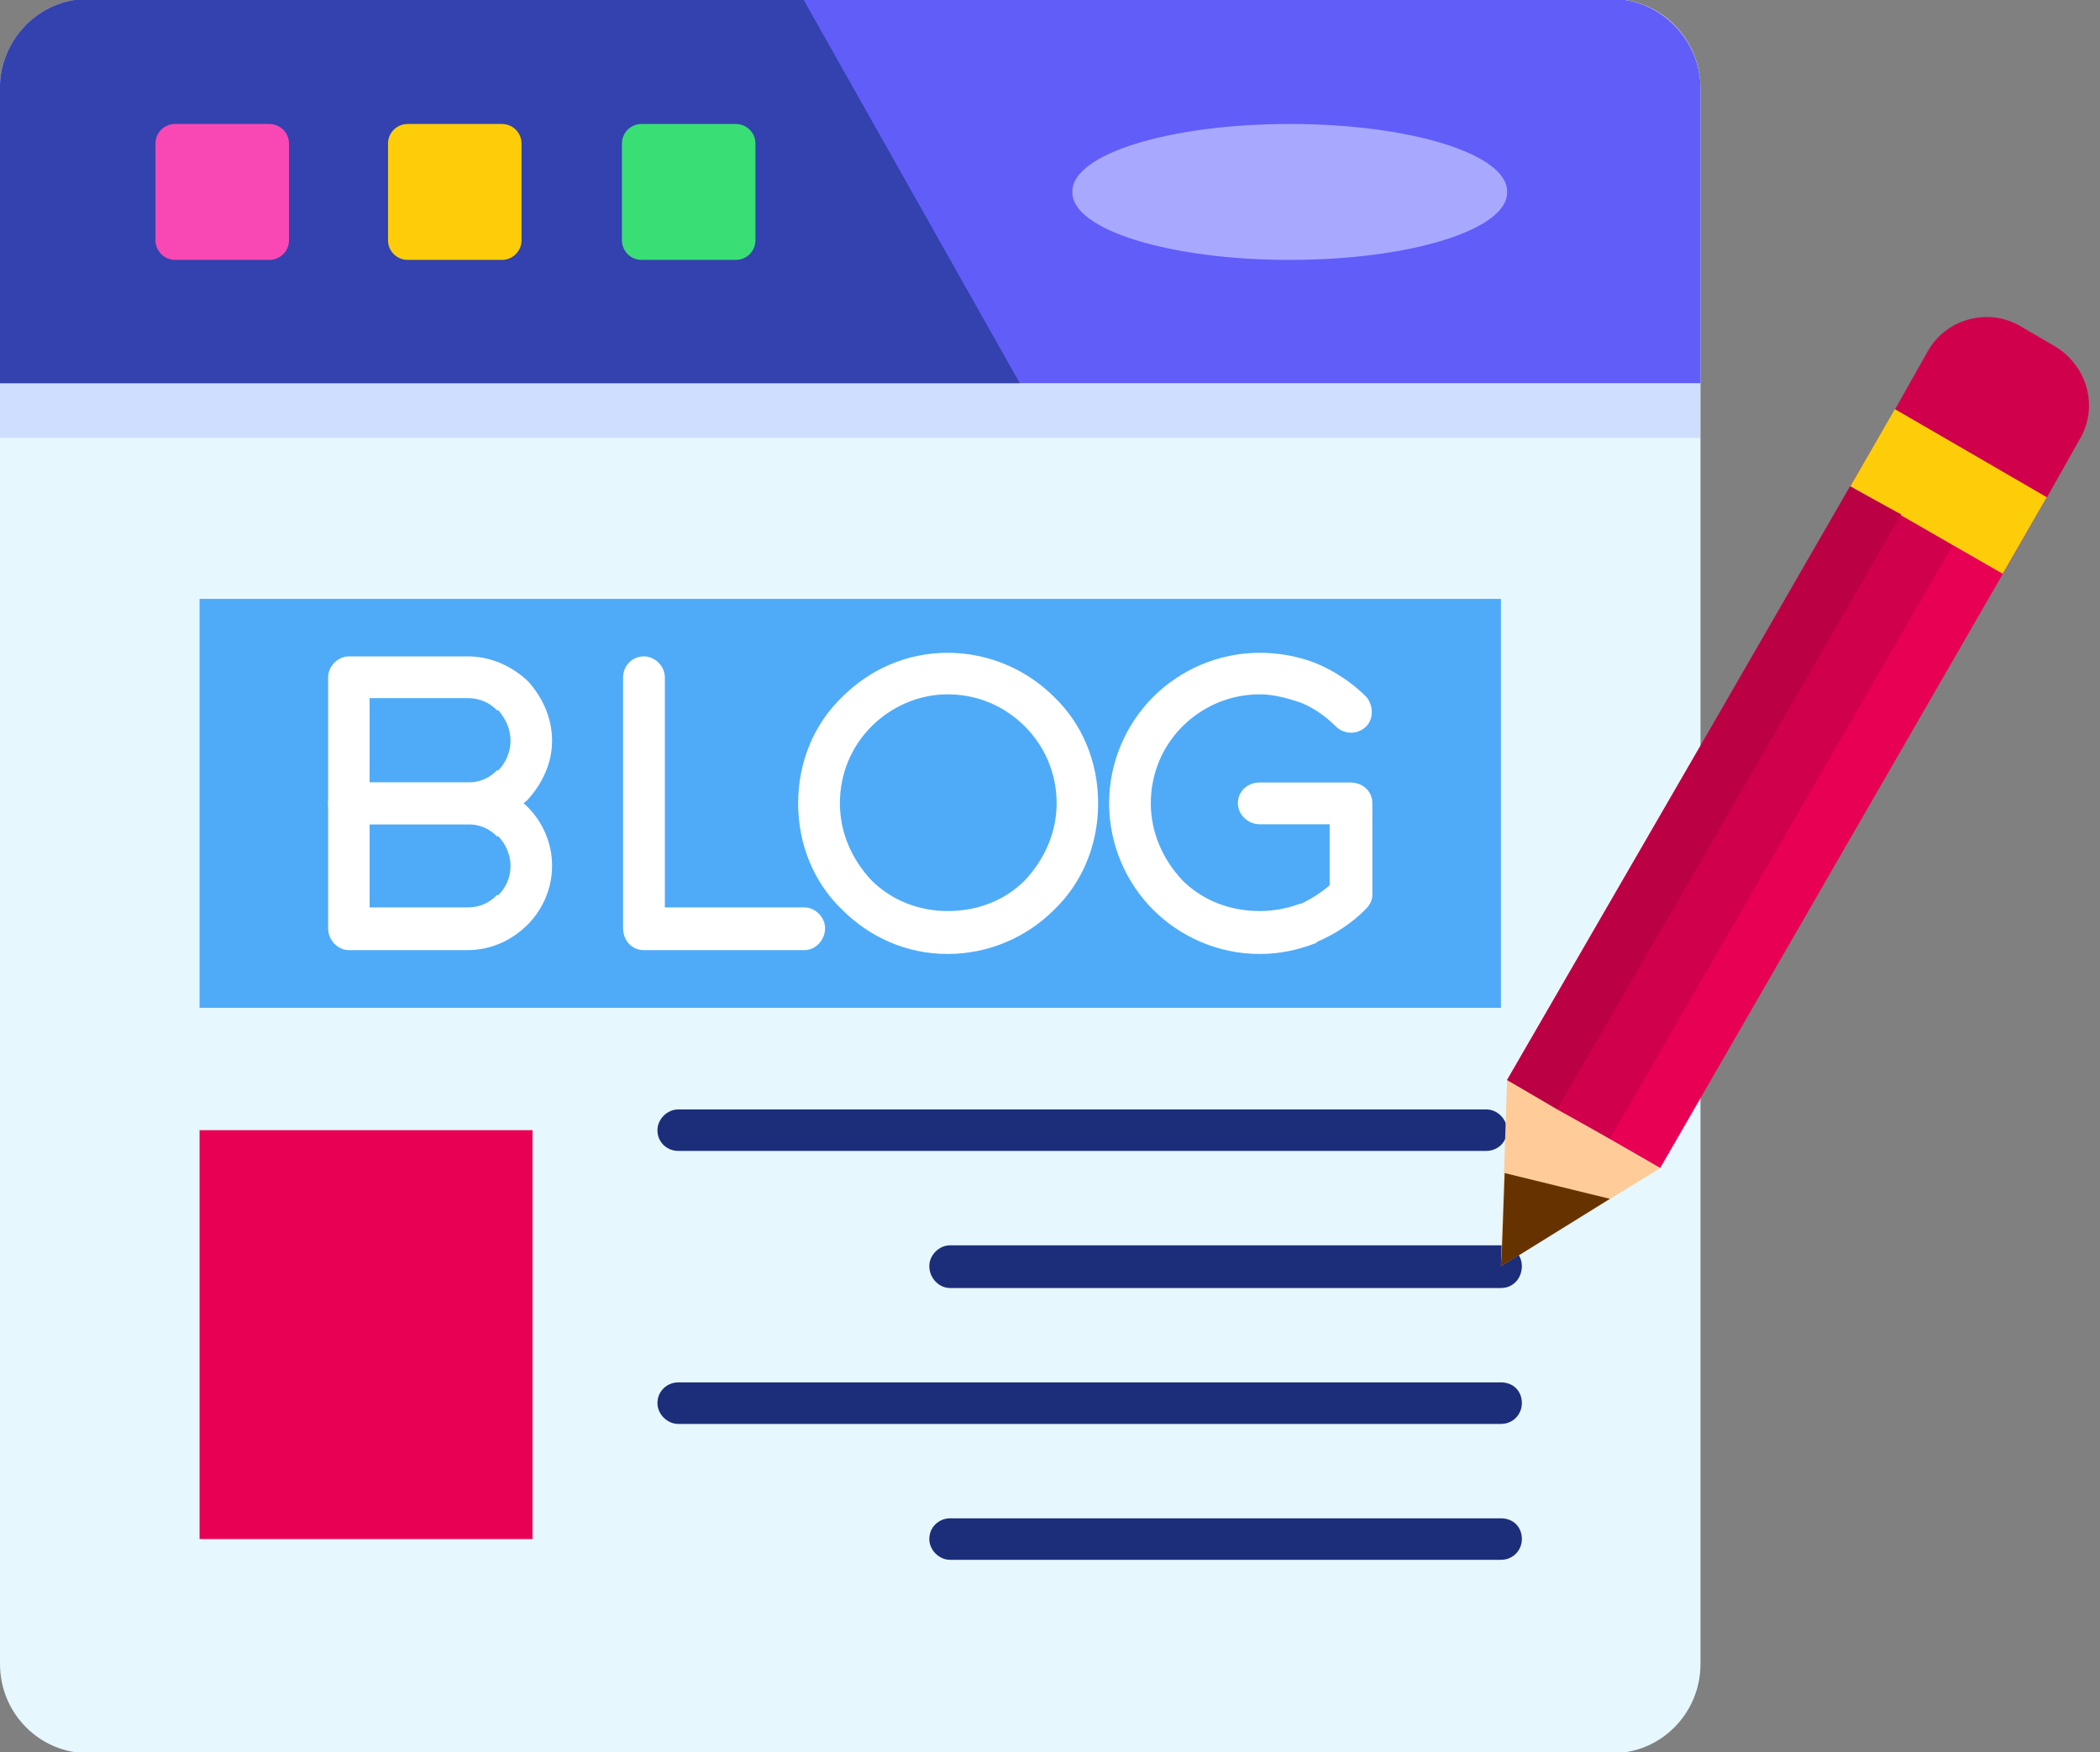
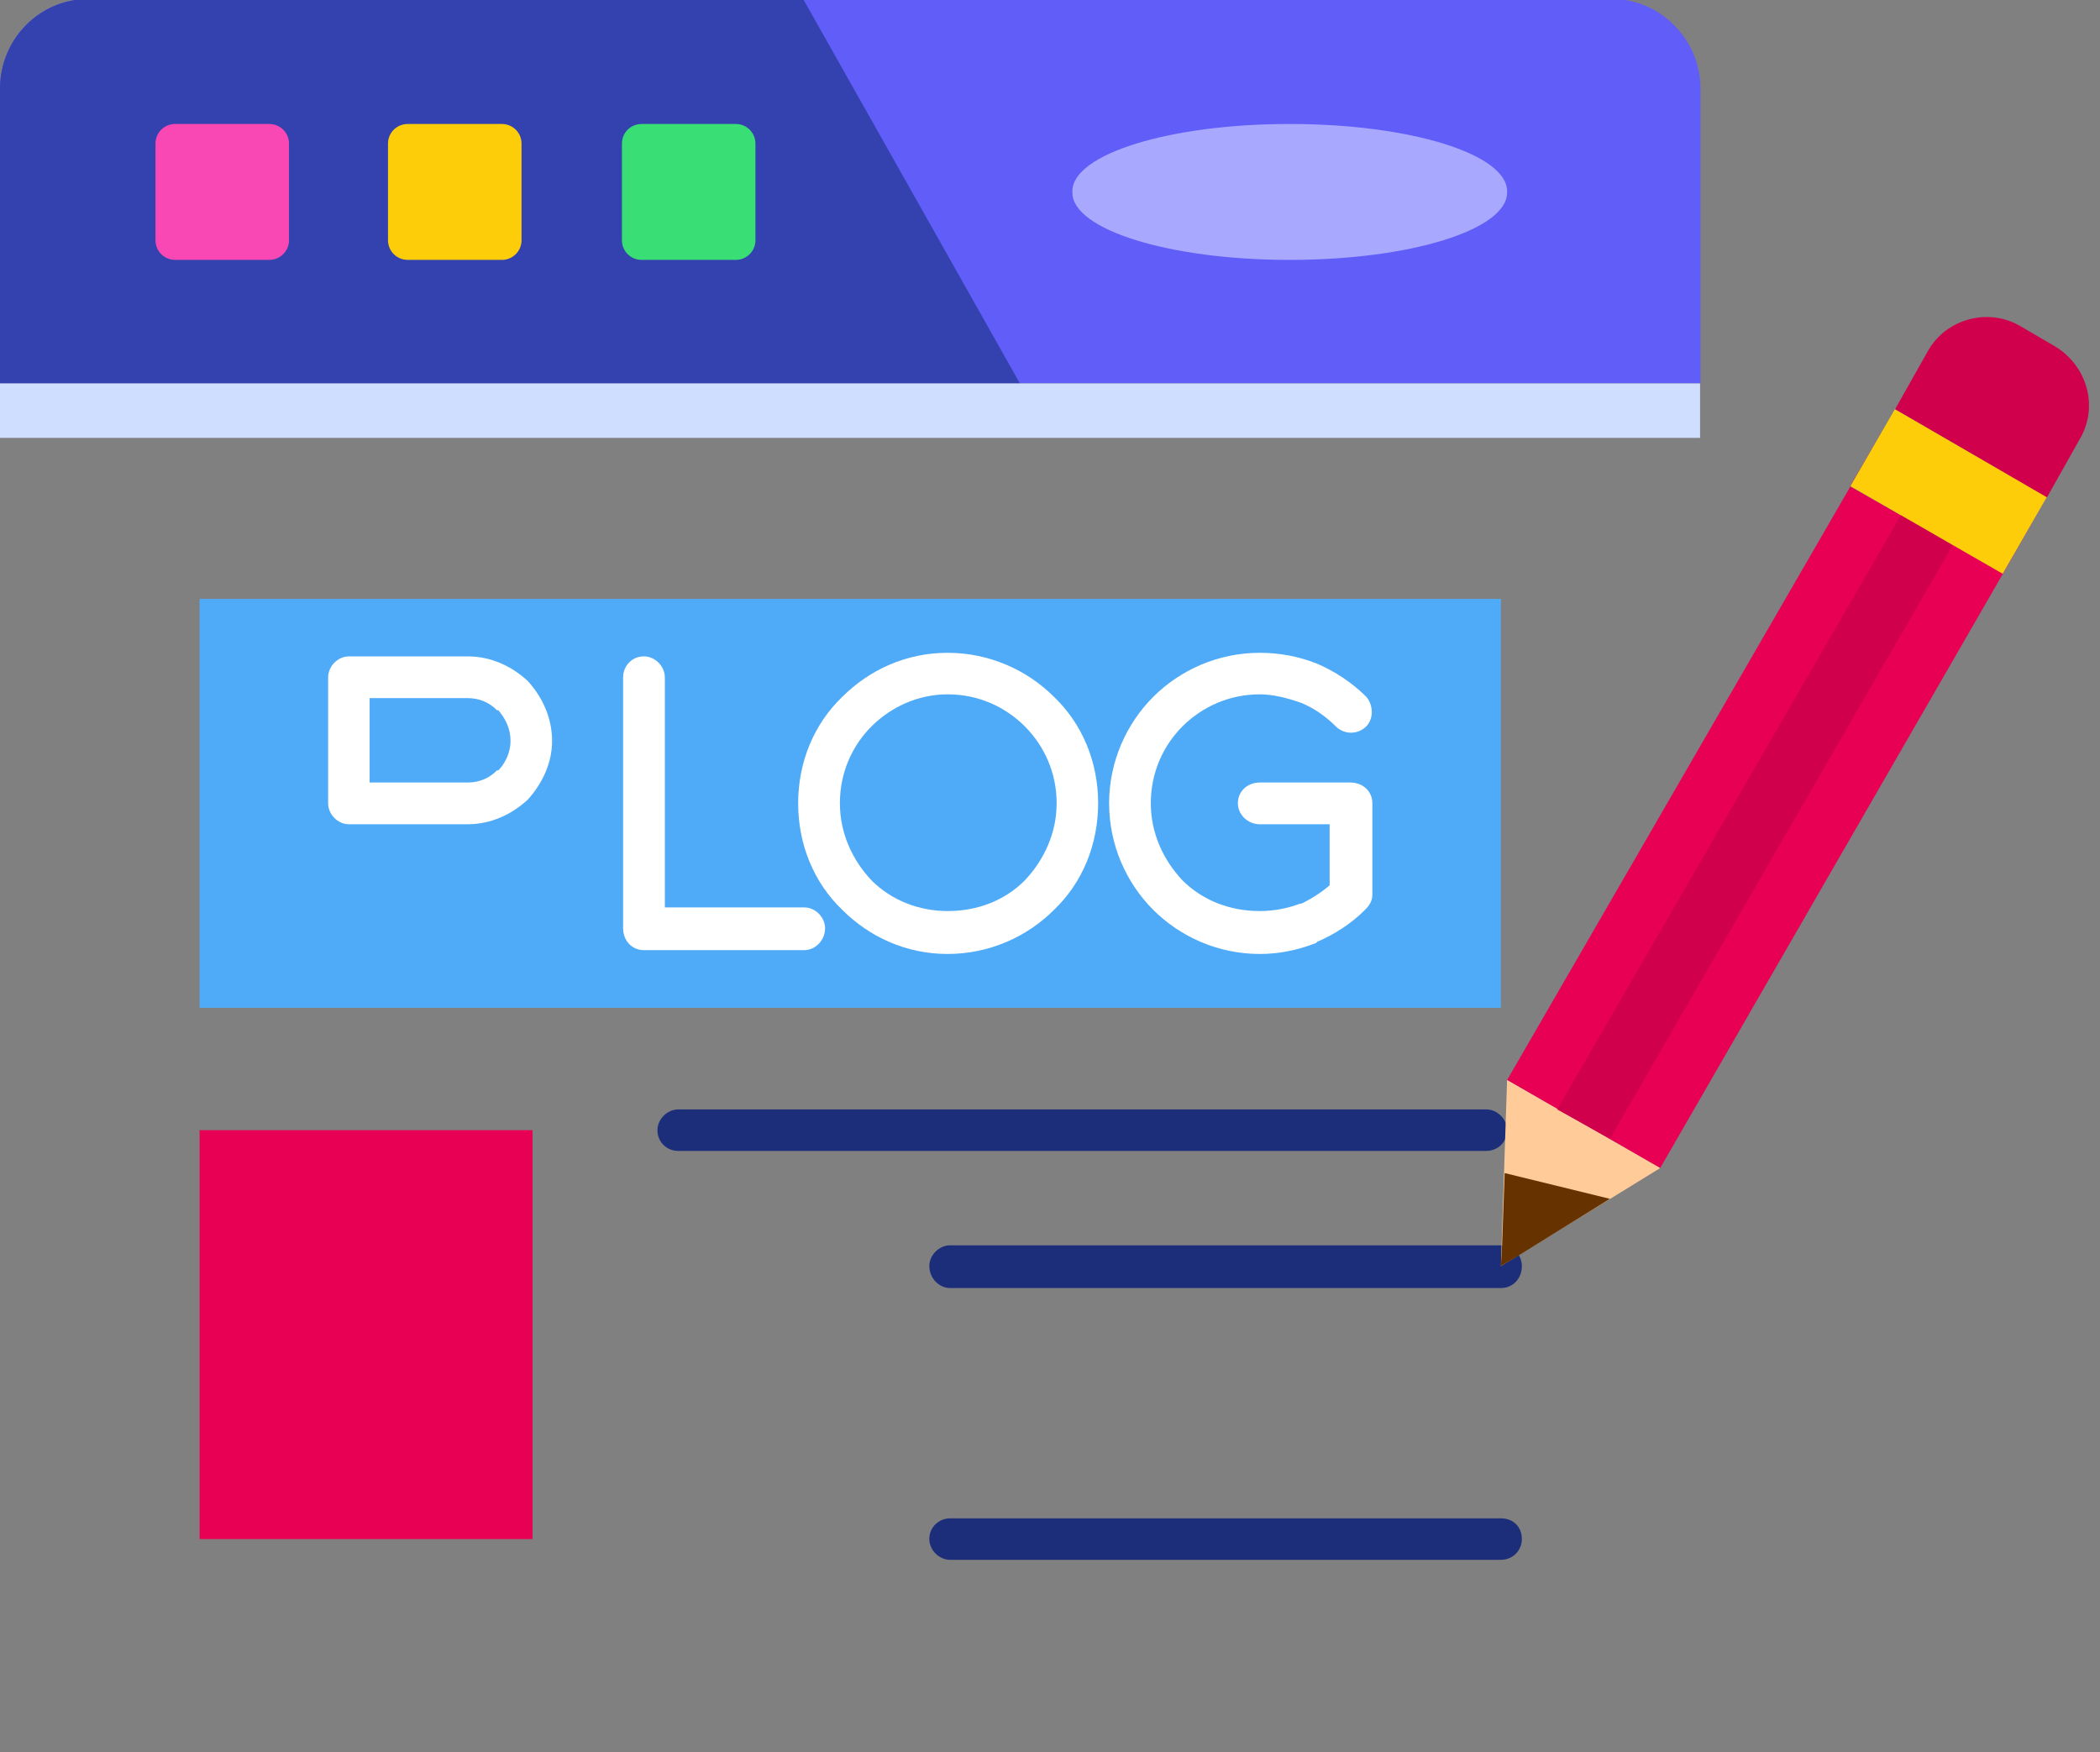
<svg xmlns="http://www.w3.org/2000/svg" height="34.3" preserveAspectRatio="xMidYMid meet" version="1.0" viewBox="0.0 3.3 41.1 34.3" width="41.1" zoomAndPan="magnify">
  <rect x="0.0" y="3.3" width="41.1" height="34.3" fill="#808080" stroke="none" />
  <g>
    <g>
-       <path d="M 1.727 3.281 L 31.559 3.281 C 32.508 3.281 33.281 4.066 33.281 5.031 L 33.281 35.871 C 33.281 36.836 32.508 37.617 31.559 37.617 L 1.727 37.617 C 0.773 37.617 0 36.836 0 35.871 L 0 5.031 C 0 4.066 0.773 3.281 1.727 3.281 Z M 1.727 3.281" fill="#e6f7fe" fill-rule="evenodd" />
-     </g>
+       </g>
    <g>
      <path d="M 0 5.031 L 0 10.805 L 33.281 10.805 L 33.281 5.031 C 33.281 4.074 32.492 3.281 31.559 3.281 L 1.727 3.281 C 0.766 3.281 0 4.074 0 5.031 Z M 0 5.031" fill="#615df9" fill-rule="evenodd" />
    </g>
    <g>
      <path d="M 25.23 5.727 L 25.254 5.727 C 27.598 5.727 29.496 6.316 29.496 7.043 L 29.496 7.07 C 29.496 7.797 27.598 8.387 25.254 8.387 L 25.23 8.387 C 22.891 8.387 20.988 7.797 20.988 7.07 L 20.988 7.043 C 20.988 6.316 22.891 5.727 25.23 5.727 Z M 25.23 5.727" fill="#a8a8ff" fill-rule="evenodd" />
    </g>
    <g>
      <path d="M 19.961 10.805 L 15.719 3.281 L 1.727 3.281 C 0.766 3.281 0 4.074 0 5.031 L 0 10.805 Z M 19.961 10.805" fill="#3342ae" fill-rule="evenodd" />
    </g>
    <g>
      <path d="M 3.426 5.727 L 5.27 5.727 C 5.484 5.727 5.656 5.898 5.656 6.109 L 5.656 8.004 C 5.656 8.215 5.484 8.387 5.27 8.387 L 3.426 8.387 C 3.215 8.387 3.043 8.215 3.043 8.004 L 3.043 6.109 C 3.043 5.898 3.215 5.727 3.426 5.727 Z M 3.426 5.727" fill="#f948b4" fill-rule="evenodd" />
    </g>
    <g>
      <path d="M 7.98 5.727 L 9.824 5.727 C 10.035 5.727 10.207 5.898 10.207 6.109 L 10.207 8.004 C 10.207 8.215 10.035 8.387 9.824 8.387 L 7.98 8.387 C 7.766 8.387 7.594 8.215 7.594 8.004 L 7.594 6.109 C 7.594 5.898 7.766 5.727 7.98 5.727 Z M 7.98 5.727" fill="#fecd0a" fill-rule="evenodd" />
    </g>
    <g>
      <path d="M 12.555 5.727 L 14.402 5.727 C 14.613 5.727 14.785 5.898 14.785 6.109 L 14.785 8.004 C 14.785 8.215 14.613 8.387 14.402 8.387 L 12.555 8.387 C 12.344 8.387 12.172 8.215 12.172 8.004 L 12.172 6.109 C 12.172 5.898 12.344 5.727 12.555 5.727 Z M 12.555 5.727" fill="#39df74" fill-rule="evenodd" />
    </g>
    <g>
      <path d="M 0 10.805 L 33.273 10.805 L 33.273 11.871 L 0 11.871 Z M 0 10.805" fill="#cfdefe" fill-rule="evenodd" />
    </g>
    <g>
      <path d="M 3.906 15.023 L 29.375 15.023 L 29.375 23.027 L 3.906 23.027 Z M 3.906 15.023" fill="#4fabf7" fill-rule="evenodd" />
    </g>
    <g>
      <path d="M 3.906 25.422 L 10.422 25.422 L 10.422 33.426 L 3.906 33.426 Z M 3.906 25.422" fill="#e80054" fill-rule="evenodd" />
    </g>
    <g>
      <path d="M 13.273 25.828 C 13.059 25.828 12.867 25.664 12.867 25.422 C 12.867 25.207 13.059 25.016 13.273 25.016 L 29.09 25.016 C 29.305 25.016 29.496 25.207 29.496 25.422 C 29.496 25.664 29.305 25.828 29.09 25.828 Z M 13.273 25.828" fill="#1c2e7a" fill-rule="evenodd" />
    </g>
    <g>
      <path d="M 18.594 28.512 C 18.379 28.512 18.188 28.32 18.188 28.082 C 18.188 27.867 18.379 27.676 18.594 27.676 L 29.375 27.676 C 29.617 27.676 29.785 27.867 29.785 28.082 C 29.785 28.32 29.617 28.512 29.375 28.512 Z M 18.594 28.512" fill="#1c2e7a" fill-rule="evenodd" />
    </g>
    <g>
-       <path d="M 13.273 31.172 C 13.059 31.172 12.867 30.98 12.867 30.766 C 12.867 30.527 13.059 30.359 13.273 30.359 L 29.375 30.359 C 29.617 30.359 29.785 30.527 29.785 30.766 C 29.785 30.98 29.617 31.172 29.375 31.172 Z M 13.273 31.172" fill="#1c2e7a" fill-rule="evenodd" />
-     </g>
+       </g>
    <g>
      <path d="M 18.594 33.832 C 18.379 33.832 18.188 33.641 18.188 33.426 C 18.188 33.188 18.379 33.02 18.594 33.02 L 29.375 33.02 C 29.617 33.02 29.785 33.188 29.785 33.426 C 29.785 33.641 29.617 33.832 29.375 33.832 Z M 18.594 33.832" fill="#1c2e7a" fill-rule="evenodd" />
    </g>
    <g>
      <path d="M 6.828 16.148 L 9.152 16.148 C 9.609 16.148 10.016 16.34 10.328 16.629 C 10.613 16.941 10.805 17.348 10.805 17.805 C 10.805 18.234 10.613 18.641 10.328 18.953 C 10.016 19.242 9.609 19.434 9.152 19.434 L 6.828 19.434 C 6.613 19.434 6.422 19.242 6.422 19.023 L 6.422 16.559 C 6.422 16.34 6.613 16.148 6.828 16.148 Z M 9.152 16.965 L 7.234 16.965 L 7.234 18.617 L 9.152 18.617 C 9.395 18.617 9.586 18.523 9.727 18.379 L 9.754 18.379 C 9.895 18.234 9.992 18.02 9.992 17.805 C 9.992 17.562 9.895 17.371 9.754 17.203 L 9.727 17.203 C 9.586 17.059 9.395 16.965 9.152 16.965 Z M 9.152 16.965" fill="#fff" />
    </g>
    <g>
-       <path d="M 7.234 21.062 L 9.152 21.062 C 9.395 21.062 9.586 20.965 9.727 20.82 L 9.754 20.82 C 9.895 20.68 9.992 20.488 9.992 20.246 C 9.992 20.031 9.895 19.816 9.754 19.672 L 9.727 19.672 C 9.586 19.527 9.395 19.434 9.152 19.434 L 7.234 19.434 Z M 9.152 21.898 L 6.828 21.898 C 6.613 21.898 6.422 21.707 6.422 21.469 L 6.422 19.023 C 6.422 18.785 6.613 18.617 6.828 18.617 L 9.152 18.617 C 9.609 18.617 10.016 18.785 10.328 19.098 C 10.613 19.383 10.805 19.793 10.805 20.246 C 10.805 20.703 10.613 21.109 10.328 21.398 C 10.016 21.707 9.609 21.898 9.152 21.898 Z M 9.152 21.898" fill="#fff" />
-     </g>
+       </g>
    <g>
      <path d="M 12.195 16.559 C 12.195 16.34 12.363 16.148 12.602 16.148 C 12.82 16.148 13.012 16.34 13.012 16.559 L 13.012 21.062 L 15.742 21.062 C 15.957 21.062 16.148 21.254 16.148 21.469 C 16.148 21.707 15.957 21.898 15.742 21.898 L 12.602 21.898 C 12.363 21.898 12.195 21.707 12.195 21.469 Z M 12.195 16.559" fill="#fff" />
    </g>
    <g>
      <path d="M 18.547 16.078 C 19.359 16.078 20.102 16.414 20.629 16.941 C 21.18 17.469 21.492 18.211 21.492 19.023 C 21.492 19.84 21.18 20.582 20.629 21.109 C 20.102 21.637 19.359 21.973 18.547 21.973 C 17.73 21.973 17.012 21.637 16.484 21.109 C 15.934 20.582 15.621 19.84 15.621 19.023 C 15.621 18.211 15.934 17.469 16.484 16.941 C 17.012 16.414 17.73 16.078 18.547 16.078 Z M 20.055 17.516 C 19.672 17.133 19.145 16.891 18.547 16.891 C 17.973 16.891 17.445 17.133 17.059 17.516 C 16.676 17.898 16.438 18.426 16.438 19.023 C 16.438 19.602 16.676 20.129 17.059 20.535 C 17.445 20.918 17.973 21.133 18.547 21.133 C 19.145 21.133 19.672 20.918 20.055 20.535 C 20.438 20.129 20.68 19.602 20.68 19.023 C 20.68 18.426 20.438 17.898 20.055 17.516 Z M 20.055 17.516" fill="#fff" />
    </g>
    <g>
      <path d="M 24.656 19.434 C 24.418 19.434 24.227 19.242 24.227 19.023 C 24.227 18.785 24.418 18.617 24.656 18.617 L 26.43 18.617 C 26.668 18.617 26.859 18.785 26.859 19.023 L 26.859 20.82 C 26.859 20.941 26.789 21.039 26.715 21.109 C 26.453 21.375 26.117 21.59 25.781 21.734 L 25.758 21.758 C 25.398 21.898 25.039 21.973 24.656 21.973 C 23.84 21.973 23.098 21.637 22.57 21.109 C 22.043 20.582 21.707 19.84 21.707 19.023 C 21.707 18.211 22.043 17.469 22.57 16.941 C 23.098 16.414 23.84 16.078 24.656 16.078 C 25.039 16.078 25.422 16.148 25.781 16.293 C 26.117 16.438 26.453 16.652 26.742 16.941 C 26.883 17.109 26.883 17.371 26.742 17.516 C 26.574 17.684 26.309 17.684 26.141 17.516 C 25.949 17.324 25.711 17.156 25.469 17.059 C 25.207 16.965 24.918 16.891 24.656 16.891 C 24.059 16.891 23.531 17.133 23.145 17.516 C 22.762 17.898 22.523 18.426 22.523 19.023 C 22.523 19.602 22.762 20.129 23.145 20.535 C 23.531 20.918 24.059 21.133 24.656 21.133 C 24.918 21.133 25.184 21.086 25.445 20.988 L 25.469 20.988 C 25.664 20.895 25.855 20.773 26.023 20.629 L 26.023 19.434 Z M 24.656 19.434" fill="#fff" />
    </g>
    <g>
      <path d="M 37.09 11.309 L 29.496 24.441 L 32.492 26.164 L 40.062 13.035 L 39.199 14.52 L 36.207 12.82 Z M 37.09 11.309" fill="#e80054" fill-rule="evenodd" />
    </g>
    <g>
      <path d="M 29.375 28.082 L 29.496 24.441 L 32.492 26.164 Z M 29.375 28.082" fill="#fc9" fill-rule="evenodd" />
    </g>
    <g>
      <path d="M 37.211 13.371 L 30.477 25.016 L 31.508 25.59 L 38.219 13.969 Z M 37.211 13.371" fill="#d1004c" fill-rule="evenodd" />
    </g>
    <g>
      <path d="M 37.086 11.309 L 40.062 13.023 L 39.195 14.531 L 36.215 12.816 Z M 37.086 11.309" fill="#fecd0a" fill-rule="evenodd" />
    </g>
    <g>
      <path d="M 37.09 11.309 L 40.062 13.035 L 40.711 11.883 C 41.07 11.262 40.855 10.473 40.23 10.086 L 39.535 9.68 C 38.914 9.32 38.098 9.535 37.738 10.16 Z M 37.09 11.309" fill="#d1004c" fill-rule="evenodd" />
    </g>
    <g>
-       <path d="M 33.281 17.898 L 29.496 24.441 L 30.477 25.016 L 33.281 20.176 L 37.211 13.371 L 36.207 12.82 Z M 33.281 17.898" fill="#bc0044" fill-rule="evenodd" />
-     </g>
+       </g>
    <g>
      <path d="M 29.449 26.262 L 29.398 27.676 L 29.375 28.082 L 29.734 27.867 L 31.508 26.766 Z M 29.449 26.262" fill="#630" fill-rule="evenodd" />
    </g>
  </g>
</svg>